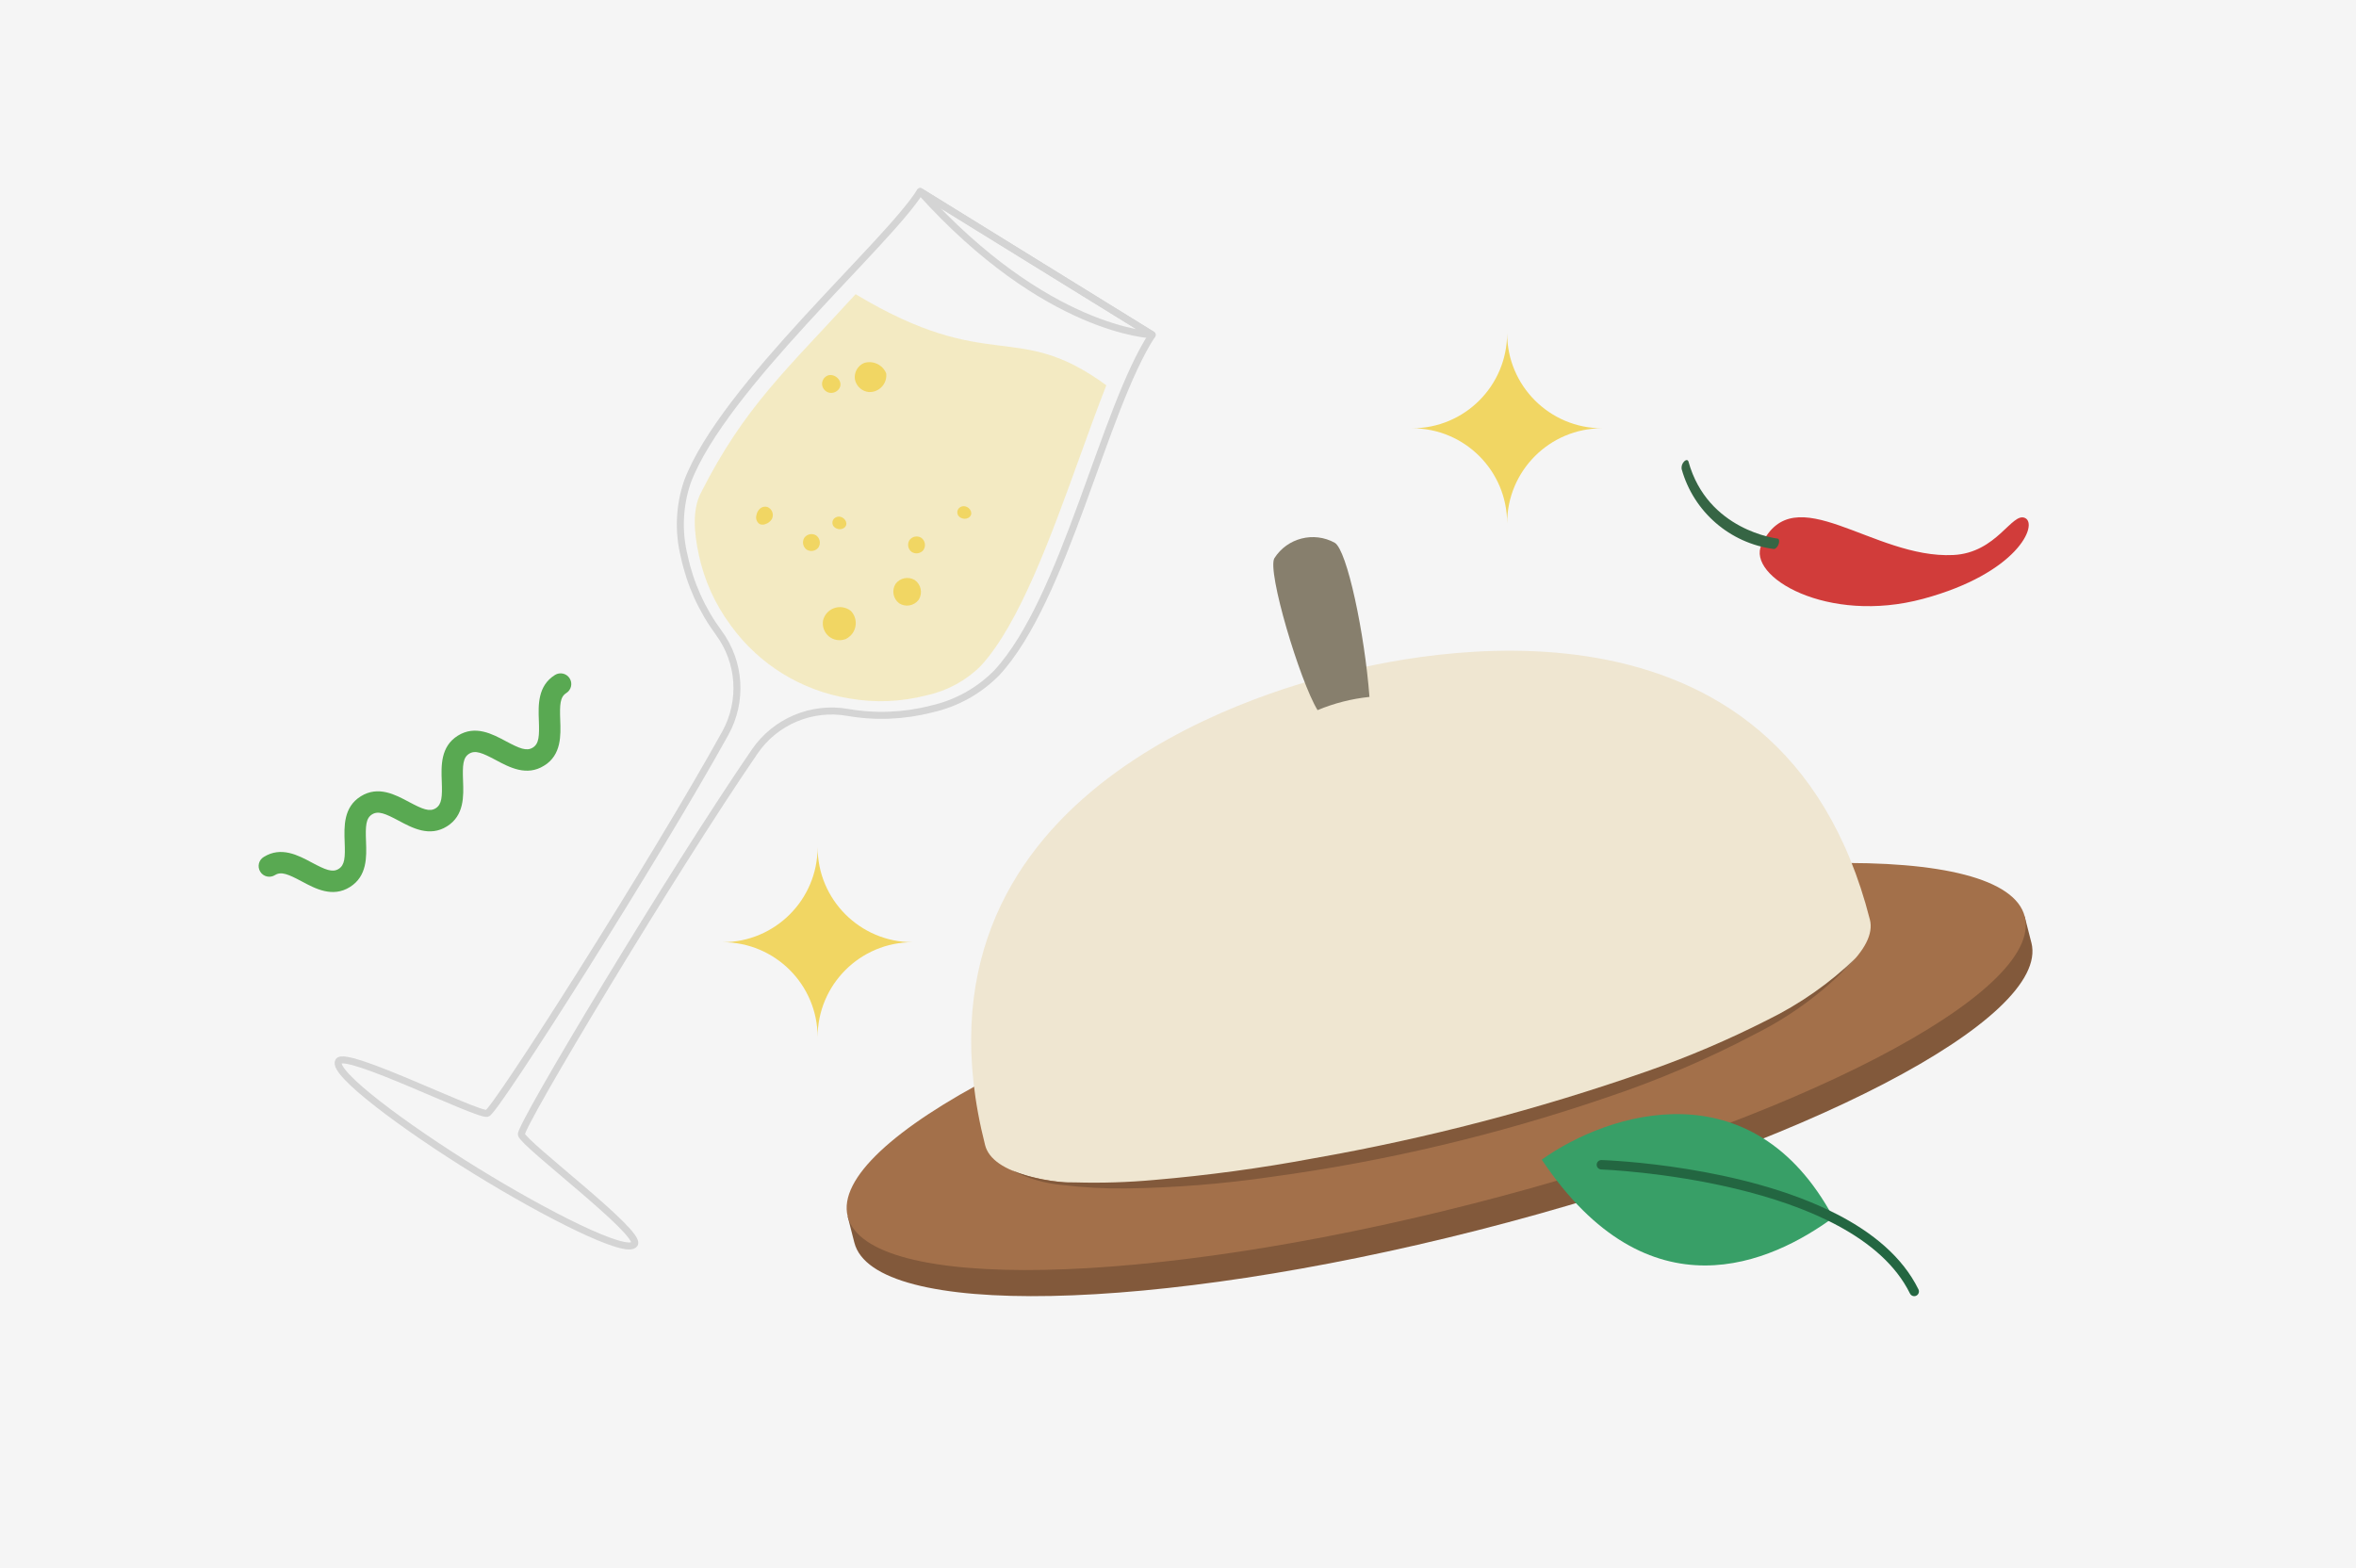
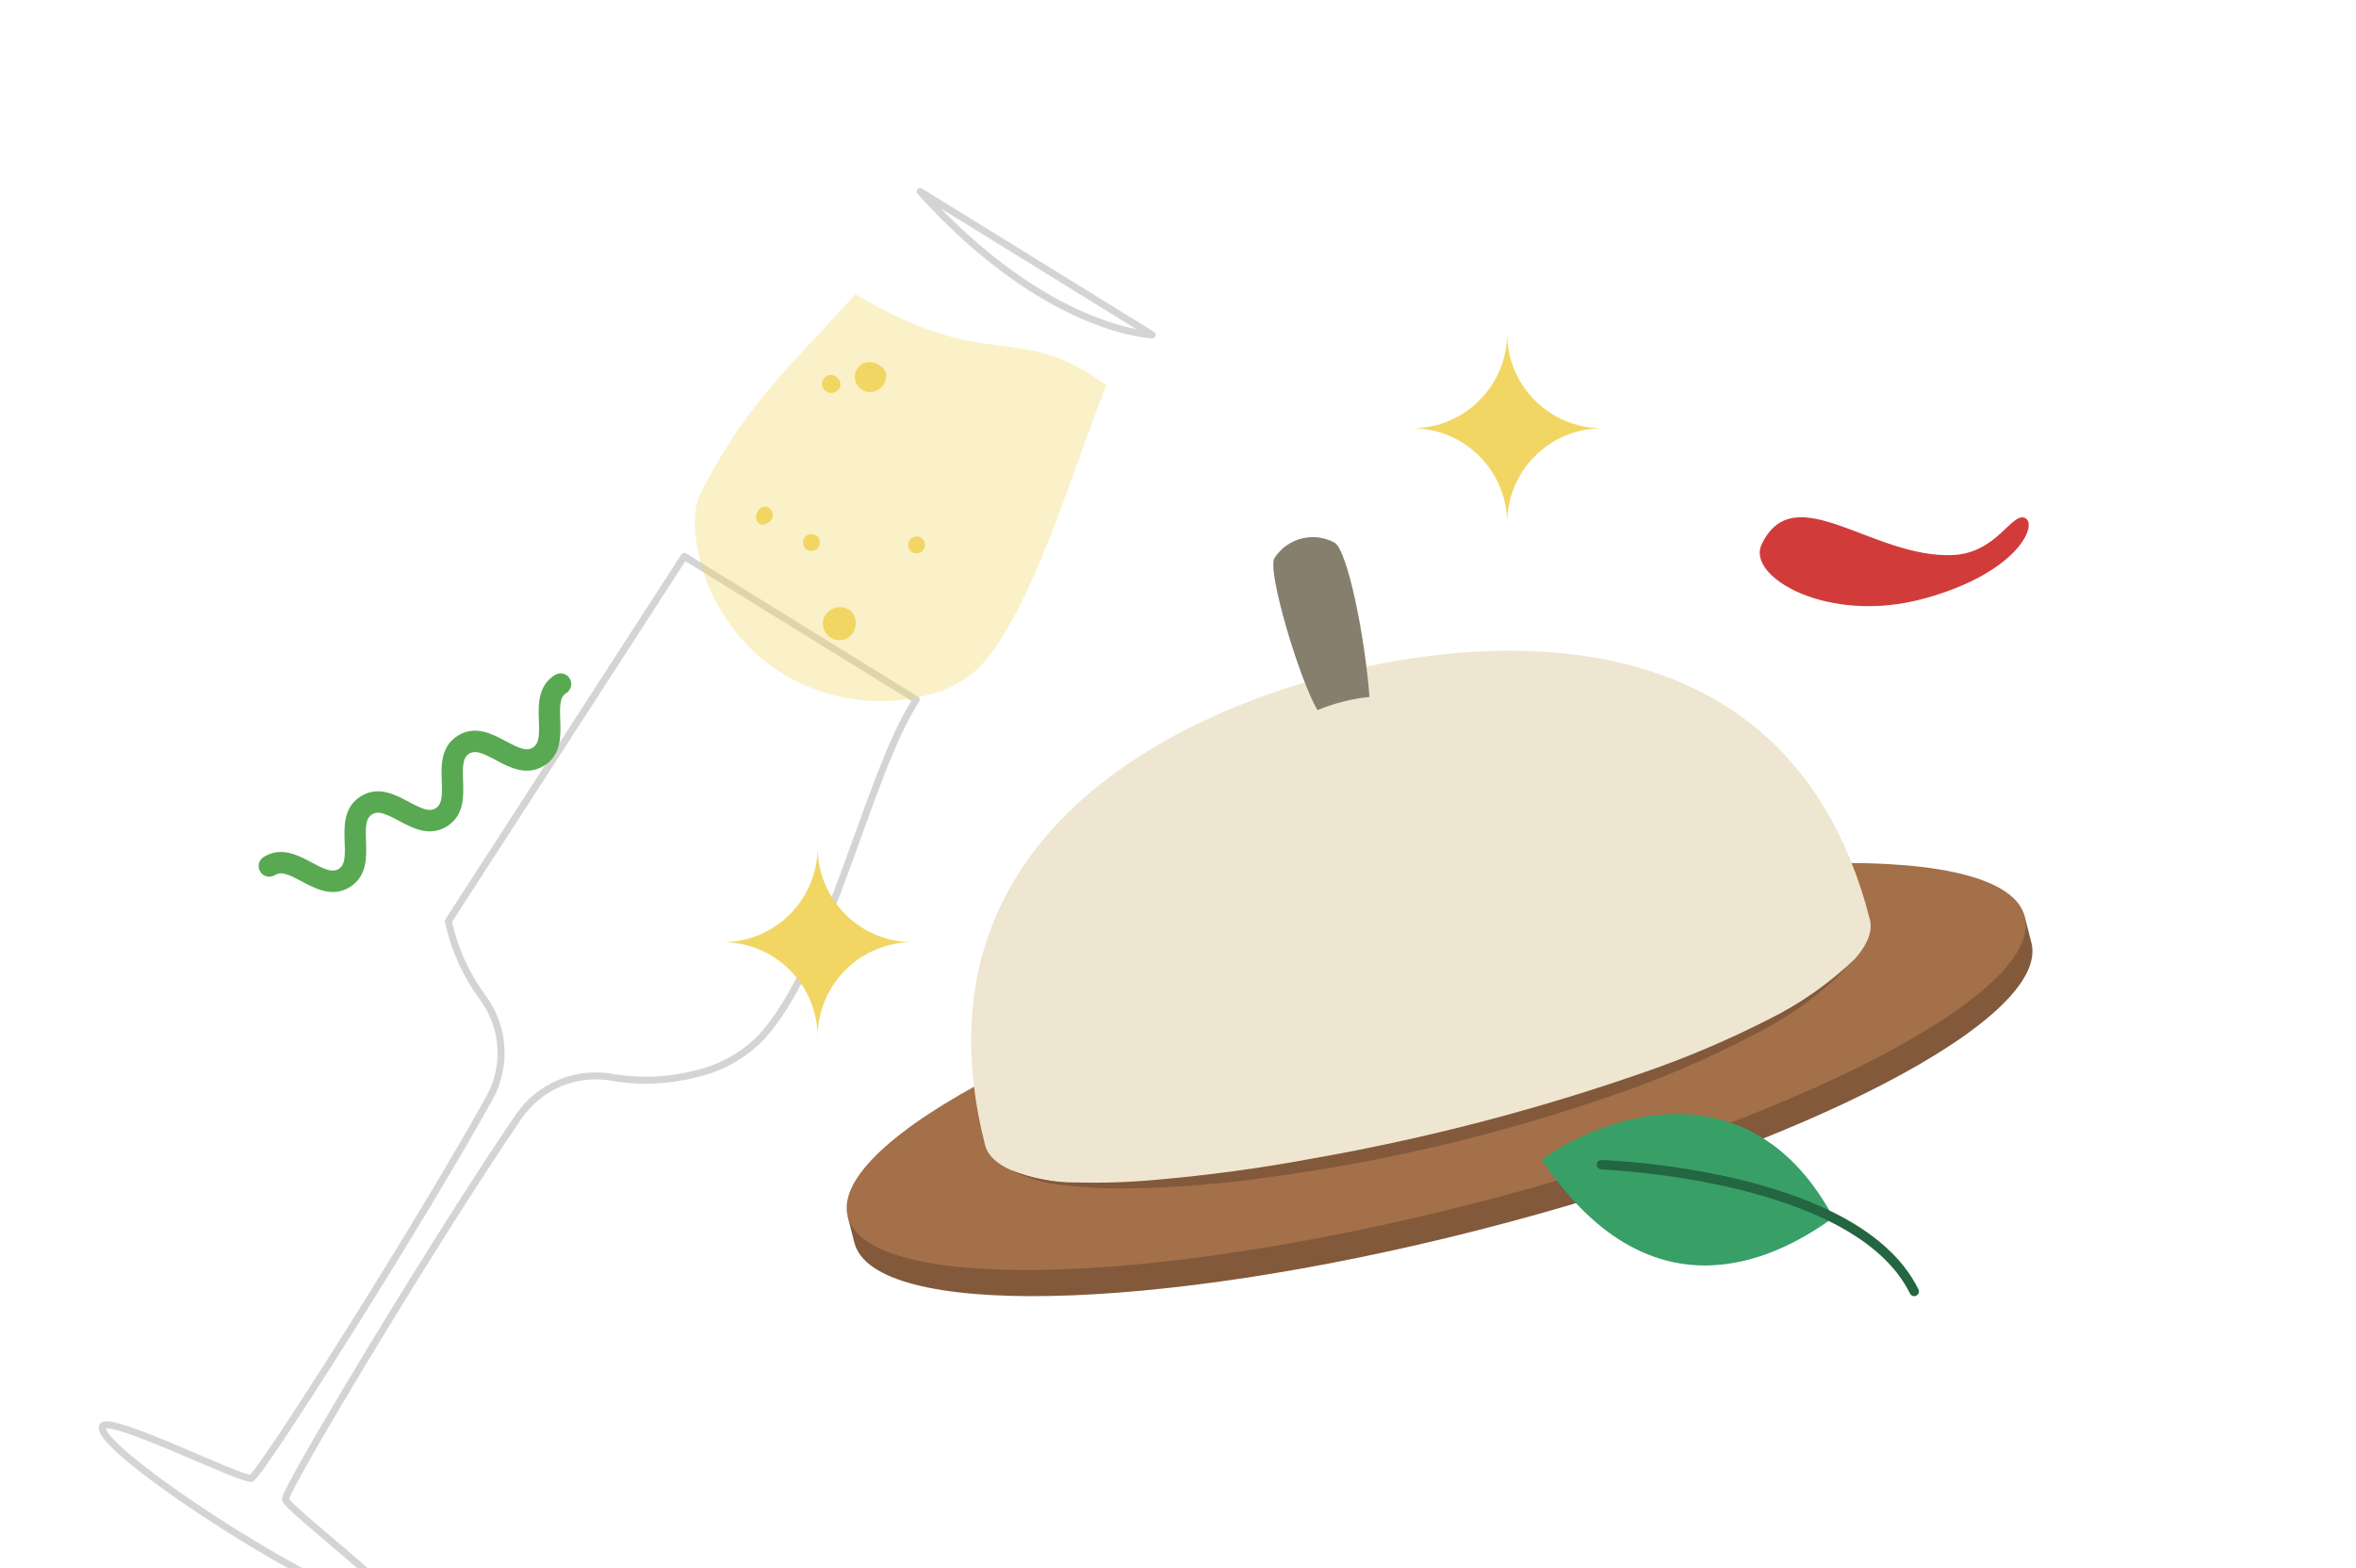
<svg xmlns="http://www.w3.org/2000/svg" id="TEXTS" viewBox="0 0 673.05 448.02">
  <defs>
    <style>
      .cls-1 {
        fill: #f5f5f5;
      }

      .cls-1, .cls-2, .cls-3, .cls-4, .cls-5, .cls-6, .cls-7, .cls-8, .cls-9, .cls-10, .cls-11, .cls-12, .cls-13 {
        stroke-width: 0px;
      }

      .cls-2 {
        fill: #82593b;
      }

      .cls-14 {
        clip-path: url(#clippath);
      }

      .cls-3, .cls-15 {
        fill: none;
      }

      .cls-4 {
        fill: #d13c3a;
      }

      .cls-5 {
        fill: #efe6d1;
      }

      .cls-15 {
        stroke: #d4d4d4;
        stroke-linecap: round;
        stroke-linejoin: round;
        stroke-width: 2px;
      }

      .cls-6, .cls-13 {
        fill: #f1d663;
      }

      .cls-7 {
        fill: #236641;
      }

      .cls-8 {
        fill: #877f6d;
      }

      .cls-9 {
        fill: #366544;
      }

      .cls-10 {
        fill: #59a952;
      }

      .cls-11 {
        fill: #389f67;
      }

      .cls-12 {
        fill: #a3704a;
      }

      .cls-13 {
        isolation: isolate;
        opacity: .34;
      }
    </style>
    <clipPath id="clippath">
      <rect class="cls-3" x="70.2" y="217.3" width="104.21" height="20.34" transform="translate(-101.97 99.4) rotate(-32.01)" />
    </clipPath>
  </defs>
-   <rect class="cls-1" width="673.05" height="448.02" />
  <g>
    <g id="Groupe_14047" data-name="Groupe 14047">
      <g id="Groupe_14023" data-name="Groupe 14023">
        <path id="Tracé_31158" data-name="Tracé 31158" class="cls-2" d="M580.32,269.32c5.54,21.7-65.26,58.49-158.11,82.15-92.85,23.66-172.6,25.26-178.14,3.56-.49-1.93-.95-3.72-1.91-7.46,33.93-8.65,304.34-77.58,336.25-85.71.63,2.45,1.41,5.5,1.9,7.46" />
        <path id="Tracé_31159" data-name="Tracé 31159" class="cls-12" d="M578.41,261.86c5.54,21.7-65.25,58.49-158.1,82.15s-172.61,25.26-178.14,3.55c-5.54-21.7,65.26-58.48,158.11-82.15,92.85-23.67,172.61-25.27,178.14-3.56" />
        <path id="Tracé_31160" data-name="Tracé 31160" class="cls-5" d="M381.69,192.49c-21.48,5.47-125.77,34.6-100.27,134.68,4.16,16.31,64.11,15.12,133.91-2.68,69.8-17.79,123.01-45.44,118.85-61.76-25.5-100.08-131.02-75.72-152.49-70.25" />
        <path id="Tracé_31161" data-name="Tracé 31161" class="cls-8" d="M381.33,155.08c-6.01-3.32-13.58-1.4-17.27,4.4-2.15,3.63,7.24,35.04,12.33,43.41,4.73-1.98,9.73-3.25,14.83-3.78-1.37-18.11-6.4-41.95-9.91-44.03" />
        <path id="Tracé_31162" data-name="Tracé 31162" class="cls-2" d="M530.28,273.58c-8.16,8.96-17.89,16.33-28.72,21.76-13.8,7.29-28.18,13.42-42.98,18.34-30.93,10.57-62.82,18.12-95.21,22.53-13.82,2.03-27.77,3.14-41.74,3.33-6.01.07-12.01-.25-17.98-.96-5.12-.44-10.11-1.89-14.68-4.25,5.82,2.39,12.06,3.58,18.35,3.49,7.5.21,15-.03,22.47-.71,15.24-1.3,30.4-3.35,45.44-6.17,32.33-5.68,64.14-13.97,95.12-24.81,11.83-4.12,23.37-9.04,34.53-14.71,9.36-4.57,17.93-10.59,25.4-17.84" />
      </g>
      <g id="Groupe_14026" data-name="Groupe 14026">
        <path id="Tracé_31087" data-name="Tracé 31087" class="cls-4" d="M503.23,155.6c-4.35,9.16,18.88,22.86,46.18,15.48,27.04-7.31,32.9-21.28,29.11-23.08-3.79-1.8-8.02,9.96-20.53,10.57-23,1.12-45.44-22.62-54.76-2.98" />
-         <path id="Tracé_31088" data-name="Tracé 31088" class="cls-9" d="M507.16,156.73c.45-.31.78-.76.95-1.28.29-.82.14-1.55-.34-1.58-.2-.03-19.95-2.32-25.41-21.97-.16-.59-.73-.61-1.28-.02-.54.56-.79,1.34-.68,2.12,3.4,12.2,13.76,21.19,26.31,22.85.16.01.32-.03.46-.12" />
      </g>
      <g id="Groupe_14028" data-name="Groupe 14028">
        <g id="Groupe_13998" data-name="Groupe 13998">
-           <path id="Tracé_31140" data-name="Tracé 31140" class="cls-15" d="M195.48,158.96c-1.76-7.04-1.44-14.45.9-21.32,10.14-26.93,57.45-68.29,66.49-82.93l66.27,40.95c-13.94,21.34-24.86,75.45-44.39,96.57-5.09,5.17-11.58,8.77-18.66,10.34-7.83,2.02-16,2.35-23.96.96-10.26-1.78-20.62,2.58-26.51,11.16-23,33.49-67.29,107.19-66.68,109.45.77,2.87,34.43,28.08,32.31,31.3s-25.28-8.52-45.45-20.98c-20.17-12.46-41.02-27.91-39.09-31.25,1.93-3.34,39.55,15.48,42.46,14.88,2.29-.47,48.39-73.07,68.04-108.63,5.03-9.11,4.3-20.31-1.89-28.69-4.8-6.5-8.16-13.94-9.85-21.84Z" />
+           <path id="Tracé_31140" data-name="Tracé 31140" class="cls-15" d="M195.48,158.96l66.27,40.95c-13.94,21.34-24.86,75.45-44.39,96.57-5.09,5.17-11.58,8.77-18.66,10.34-7.83,2.02-16,2.35-23.96.96-10.26-1.78-20.62,2.58-26.51,11.16-23,33.49-67.29,107.19-66.68,109.45.77,2.87,34.43,28.08,32.31,31.3s-25.28-8.52-45.45-20.98c-20.17-12.46-41.02-27.91-39.09-31.25,1.93-3.34,39.55,15.48,42.46,14.88,2.29-.47,48.39-73.07,68.04-108.63,5.03-9.11,4.3-20.31-1.89-28.69-4.8-6.5-8.16-13.94-9.85-21.84Z" />
          <path id="Tracé_31141" data-name="Tracé 31141" class="cls-13" d="M316.05,110.08c-2.55,6.51-5.08,13.49-7.65,20.62-8.06,22.33-17.2,47.64-28.26,59.6-4.26,4.22-9.64,7.12-15.5,8.37-7.19,1.87-14.7,2.17-22.02.88l-.27-.05c-13.46-2.23-25.49-9.66-33.51-20.7l-.16-.22c-4.42-5.97-7.5-12.81-9.05-20.07-1.47-6.83-1.79-12.98.55-17.61,12.49-24.73,24.52-35.23,44.24-56.85,38.62,23.18,45.8,7.1,71.64,26.03" />
          <path id="Tracé_31142" data-name="Tracé 31142" class="cls-15" d="M262.87,54.72c36.16,40.15,66.28,40.94,66.28,40.94l-66.28-40.94Z" />
          <path id="Tracé_31143" data-name="Tracé 31143" class="cls-6" d="M241.53,182.6c-1.63.61-3.47.29-4.8-.83-1.28-1.11-1.89-2.8-1.61-4.47.63-2.68,3.31-4.34,5.99-3.71.71.17,1.38.49,1.96.95,1.93,2.02,1.85,5.22-.17,7.14-.4.38-.86.69-1.36.93" />
-           <path id="Tracé_31144" data-name="Tracé 31144" class="cls-6" d="M276.66,147.94c-.66.36-1.45.37-2.12.02-.4-.19-.72-.5-.92-.88-.28-.62-.16-1.35.29-1.86.47-.49,1.16-.71,1.83-.56,1.5.32,2.51,2.31.92,3.28" />
-           <path id="Tracé_31167" data-name="Tracé 31167" class="cls-6" d="M240.98,150.92c-.66.36-1.45.37-2.12.02-.4-.19-.72-.5-.92-.88-.28-.62-.16-1.35.29-1.86.47-.49,1.16-.71,1.83-.56,1.5.32,2.51,2.31.92,3.28" />
          <path id="Tracé_31145" data-name="Tracé 31145" class="cls-6" d="M263.83,157.11c-.81,1.04-2.28,1.3-3.39.58-1.05-.79-1.33-2.26-.63-3.38.78-1.06,2.24-1.35,3.36-.67,1.07.76,1.39,2.22.72,3.35" />
          <path id="Tracé_31166" data-name="Tracé 31166" class="cls-6" d="M233.8,156.43c-.81,1.04-2.28,1.3-3.39.58-1.05-.79-1.33-2.26-.63-3.38.78-1.06,2.24-1.35,3.36-.67,1.07.76,1.39,2.22.72,3.35" />
-           <path id="Tracé_31165" data-name="Tracé 31165" class="cls-6" d="M262.4,171.41c-1.32,1.71-3.73,2.12-5.54.95-1.72-1.3-2.17-3.7-1.03-5.53,1.27-1.74,3.67-2.22,5.51-1.1,1.76,1.25,2.27,3.64,1.18,5.5" />
          <path id="Tracé_31146" data-name="Tracé 31146" class="cls-6" d="M239.82,110.9c-.59.98-1.72,1.51-2.85,1.32-1.13-.23-1.98-1.16-2.12-2.3-.1-1.14.56-2.21,1.62-2.64,2-.74,4.5,1.62,3.34,3.62" />
          <path id="Tracé_31147" data-name="Tracé 31147" class="cls-6" d="M248.24,112.02c-1.99-.19-3.62-1.66-4.01-3.62-.3-1.98.78-3.91,2.62-4.7,2.55-.79,5.28.49,6.31,2.95.33,2.62-1.53,5.01-4.15,5.33-.25.03-.51.04-.76.03" />
          <path id="Tracé_31148" data-name="Tracé 31148" class="cls-6" d="M220.46,148.35c-.4.65-1.02,1.13-1.75,1.37-.55.23-1.17.23-1.72,0-.82-.56-1.18-1.58-.9-2.53.13-.73.49-1.4,1.04-1.89.56-.49,1.33-.67,2.06-.47,1.28.5,1.92,1.94,1.42,3.22-.04.11-.09.21-.14.31" />
        </g>
      </g>
      <g id="Groupe_14030" data-name="Groupe 14030">
        <g id="Groupe_14029" data-name="Groupe 14029">
          <path id="Tracé_31164" data-name="Tracé 31164" class="cls-6" d="M260.7,269.19c-14.98,0-27.13,12.15-27.13,27.13,0-14.99-12.15-27.13-27.14-27.13,14.99,0,27.14-12.15,27.14-27.14h0c0,14.99,12.15,27.13,27.13,27.14" />
        </g>
      </g>
      <g id="Groupe_14048" data-name="Groupe 14048">
        <g id="Groupe_14029-2" data-name="Groupe 14029-2">
          <path id="Tracé_31164-2" data-name="Tracé 31164-2" class="cls-6" d="M457.68,122.36c-14.98,0-27.13,12.15-27.13,27.13,0-14.99-12.15-27.13-27.14-27.13,14.99,0,27.14-12.15,27.14-27.14h0c0,14.99,12.15,27.13,27.13,27.14" />
        </g>
      </g>
      <g id="Groupe_14035" data-name="Groupe 14035">
        <g class="cls-14">
          <g id="Groupe_13972" data-name="Groupe 13972">
            <path id="Tracé_31104" data-name="Tracé 31104" class="cls-10" d="M155.42,218.76c-4.96,3.1-9.84.5-13.76-1.6-3.87-2.06-5.88-2.92-7.65-1.81s-1.89,3.29-1.73,7.67c.17,4.44.37,9.97-4.59,13.07-4.96,3.1-9.84.5-13.76-1.6-3.87-2.06-5.88-2.92-7.65-1.81s-1.89,3.29-1.72,7.67c.17,4.44.37,9.96-4.59,13.07-4.96,3.1-9.84.5-13.76-1.6-3.87-2.06-5.88-2.92-7.65-1.81-1.44.9-3.32.48-4.21-.96-.9-1.44-.46-3.33.99-4.21,4.96-3.1,9.84-.5,13.75,1.6,3.87,2.06,5.88,2.92,7.65,1.81,1.78-1.11,1.89-3.29,1.72-7.67-.16-4.44-.37-9.97,4.6-13.07,4.97-3.1,9.84-.5,13.76,1.6,3.87,2.06,5.88,2.92,7.65,1.81s1.89-3.29,1.73-7.67c-.17-4.44-.37-9.96,4.59-13.07,4.97-3.1,9.84-.5,13.76,1.6,3.87,2.06,5.88,2.92,7.66,1.81s1.89-3.29,1.73-7.68c-.17-4.44-.37-9.97,4.6-13.07,1.43-.89,3.31-.46,4.2.97.89,1.43.46,3.31-.97,4.2-1.78,1.11-1.89,3.29-1.73,7.68.17,4.44.37,9.97-4.59,13.07" />
          </g>
        </g>
      </g>
    </g>
    <g>
      <path class="cls-11" d="M523.73,347.86c-17.52,12.82-52.66,29.2-83.29-16.55,19.16-13.64,60.16-26.5,83.29,16.55Z" />
      <path class="cls-7" d="M524.77,346.91c10.13,5.21,18.71,12.17,23.28,21.46.34.67.05,1.48-.61,1.81-.67.33-1.47.05-1.81-.62-16.06-32.62-87.47-35.42-88.19-35.44-.75-.02-1.33-.64-1.31-1.39.03-.74.65-1.33,1.39-1.3,2.19.07,40.22,1.56,67.24,15.48Z" />
    </g>
  </g>
</svg>